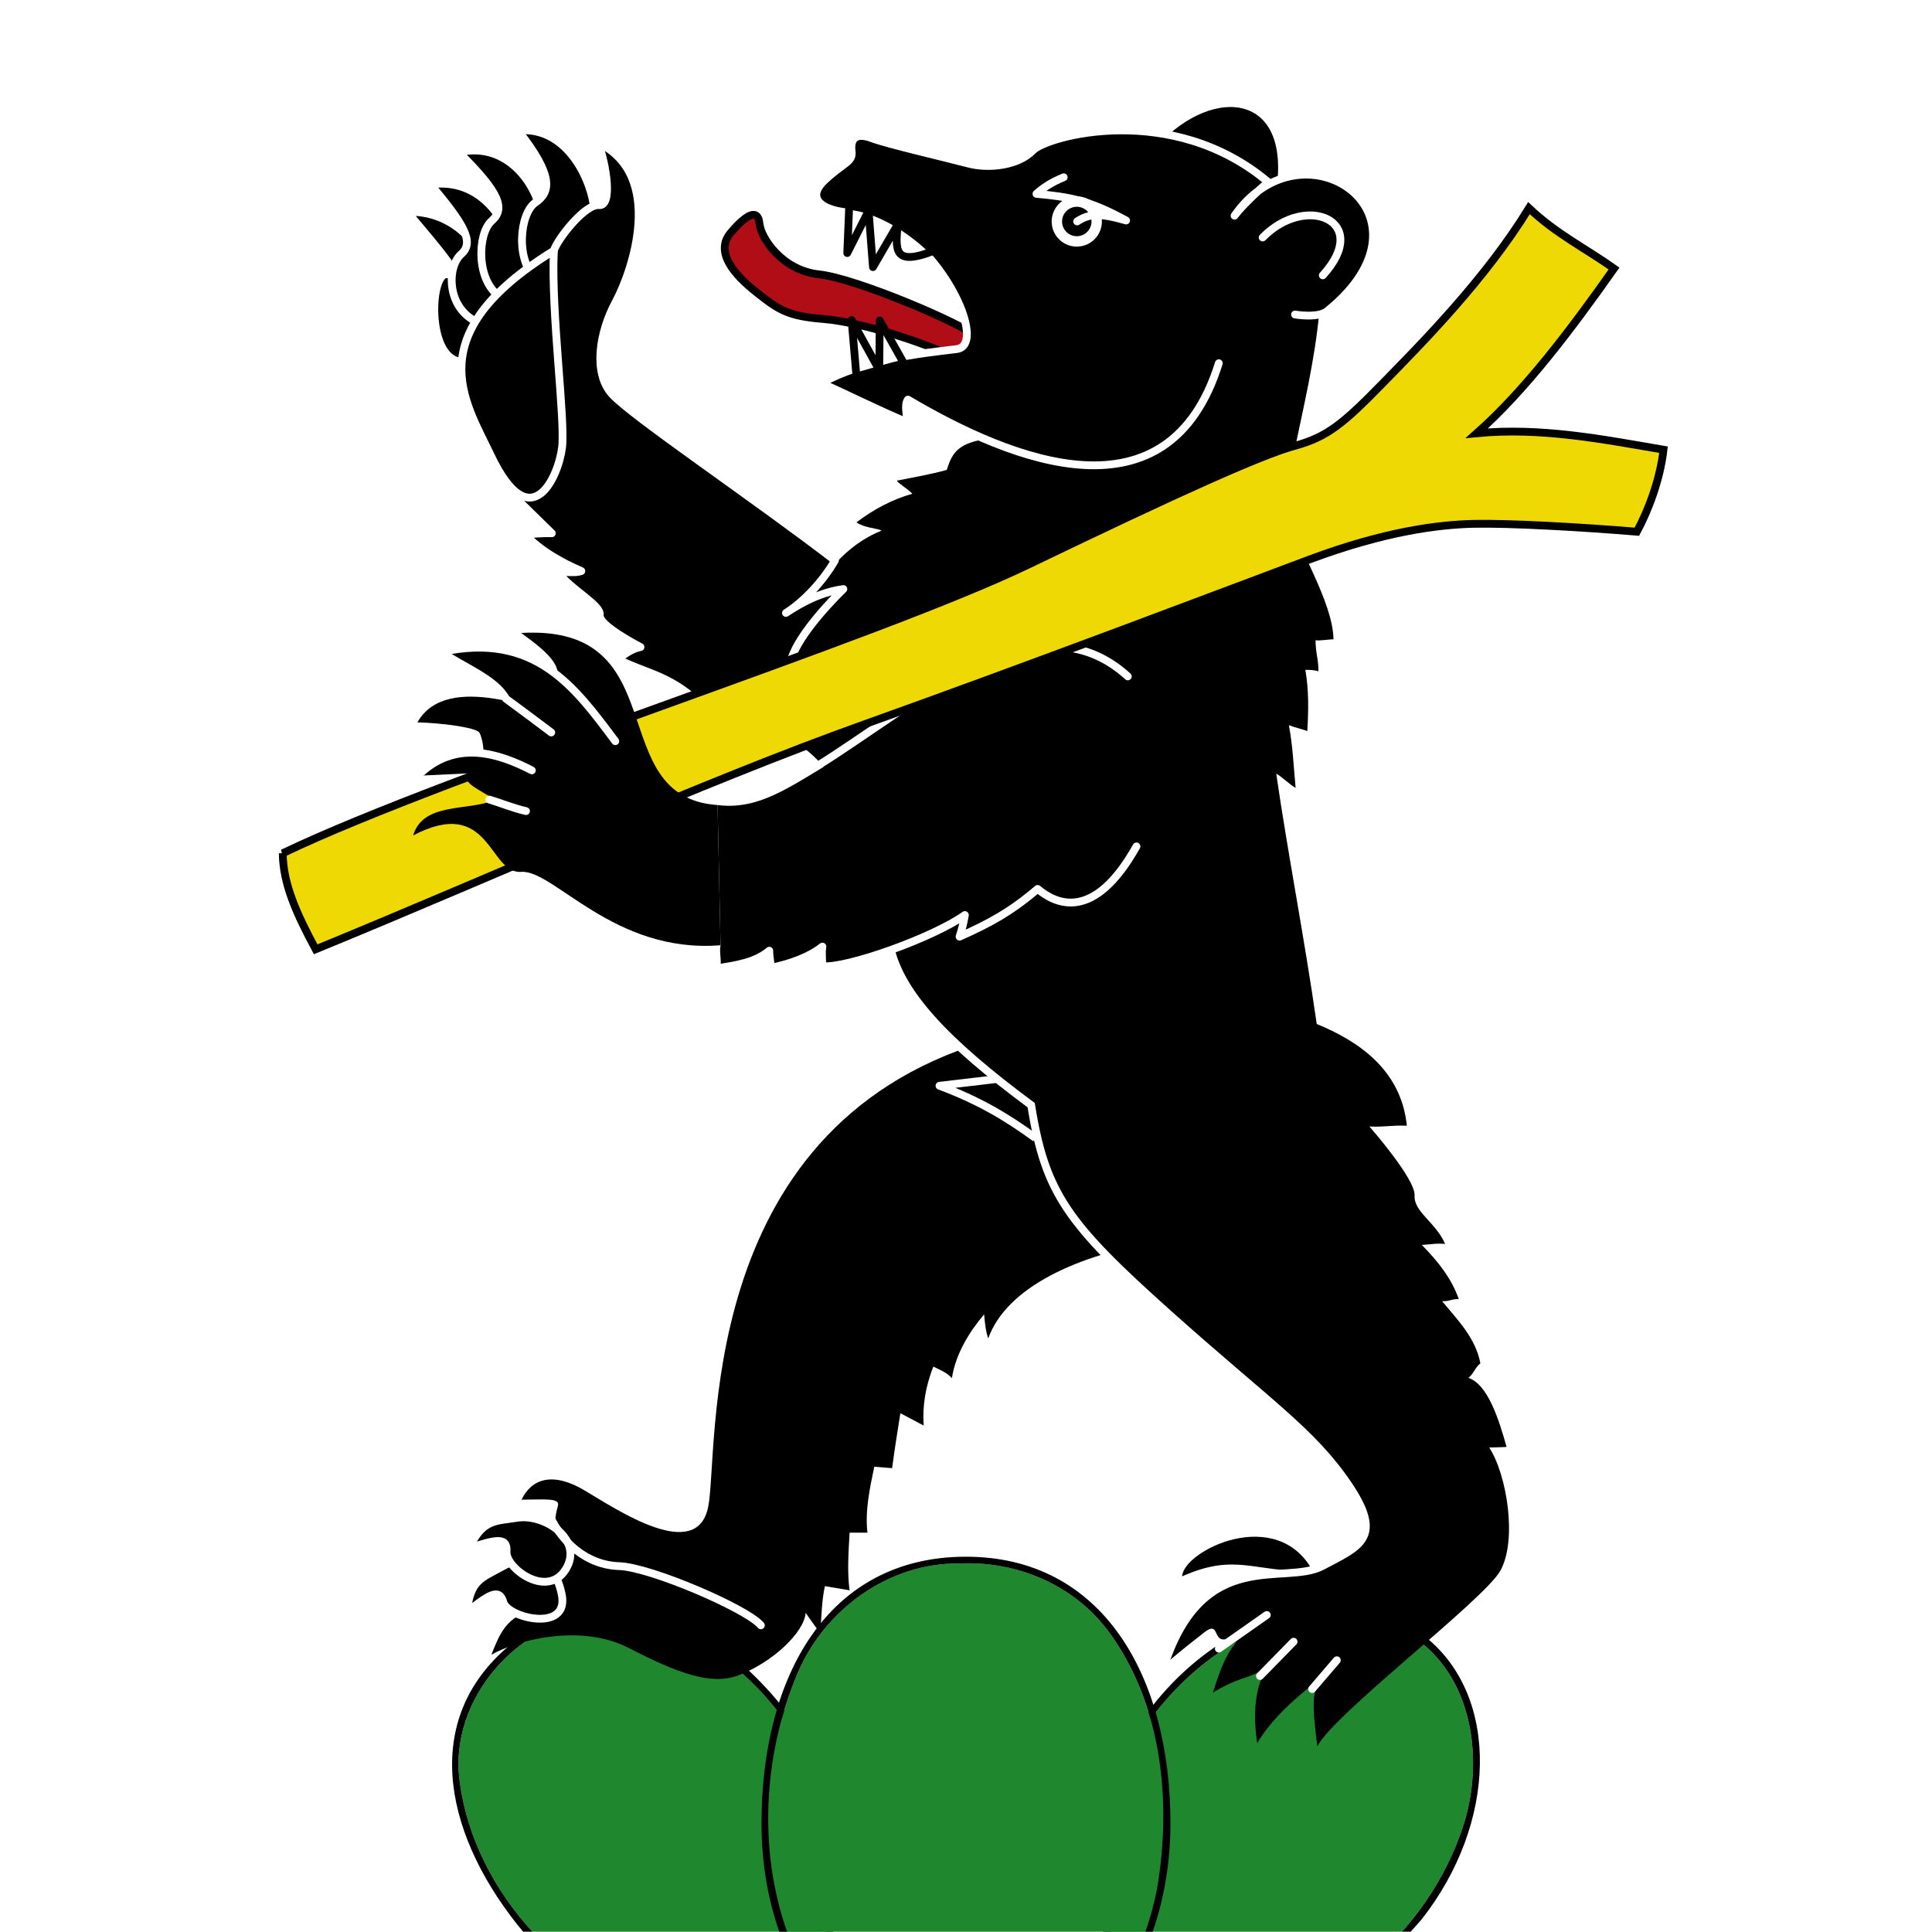
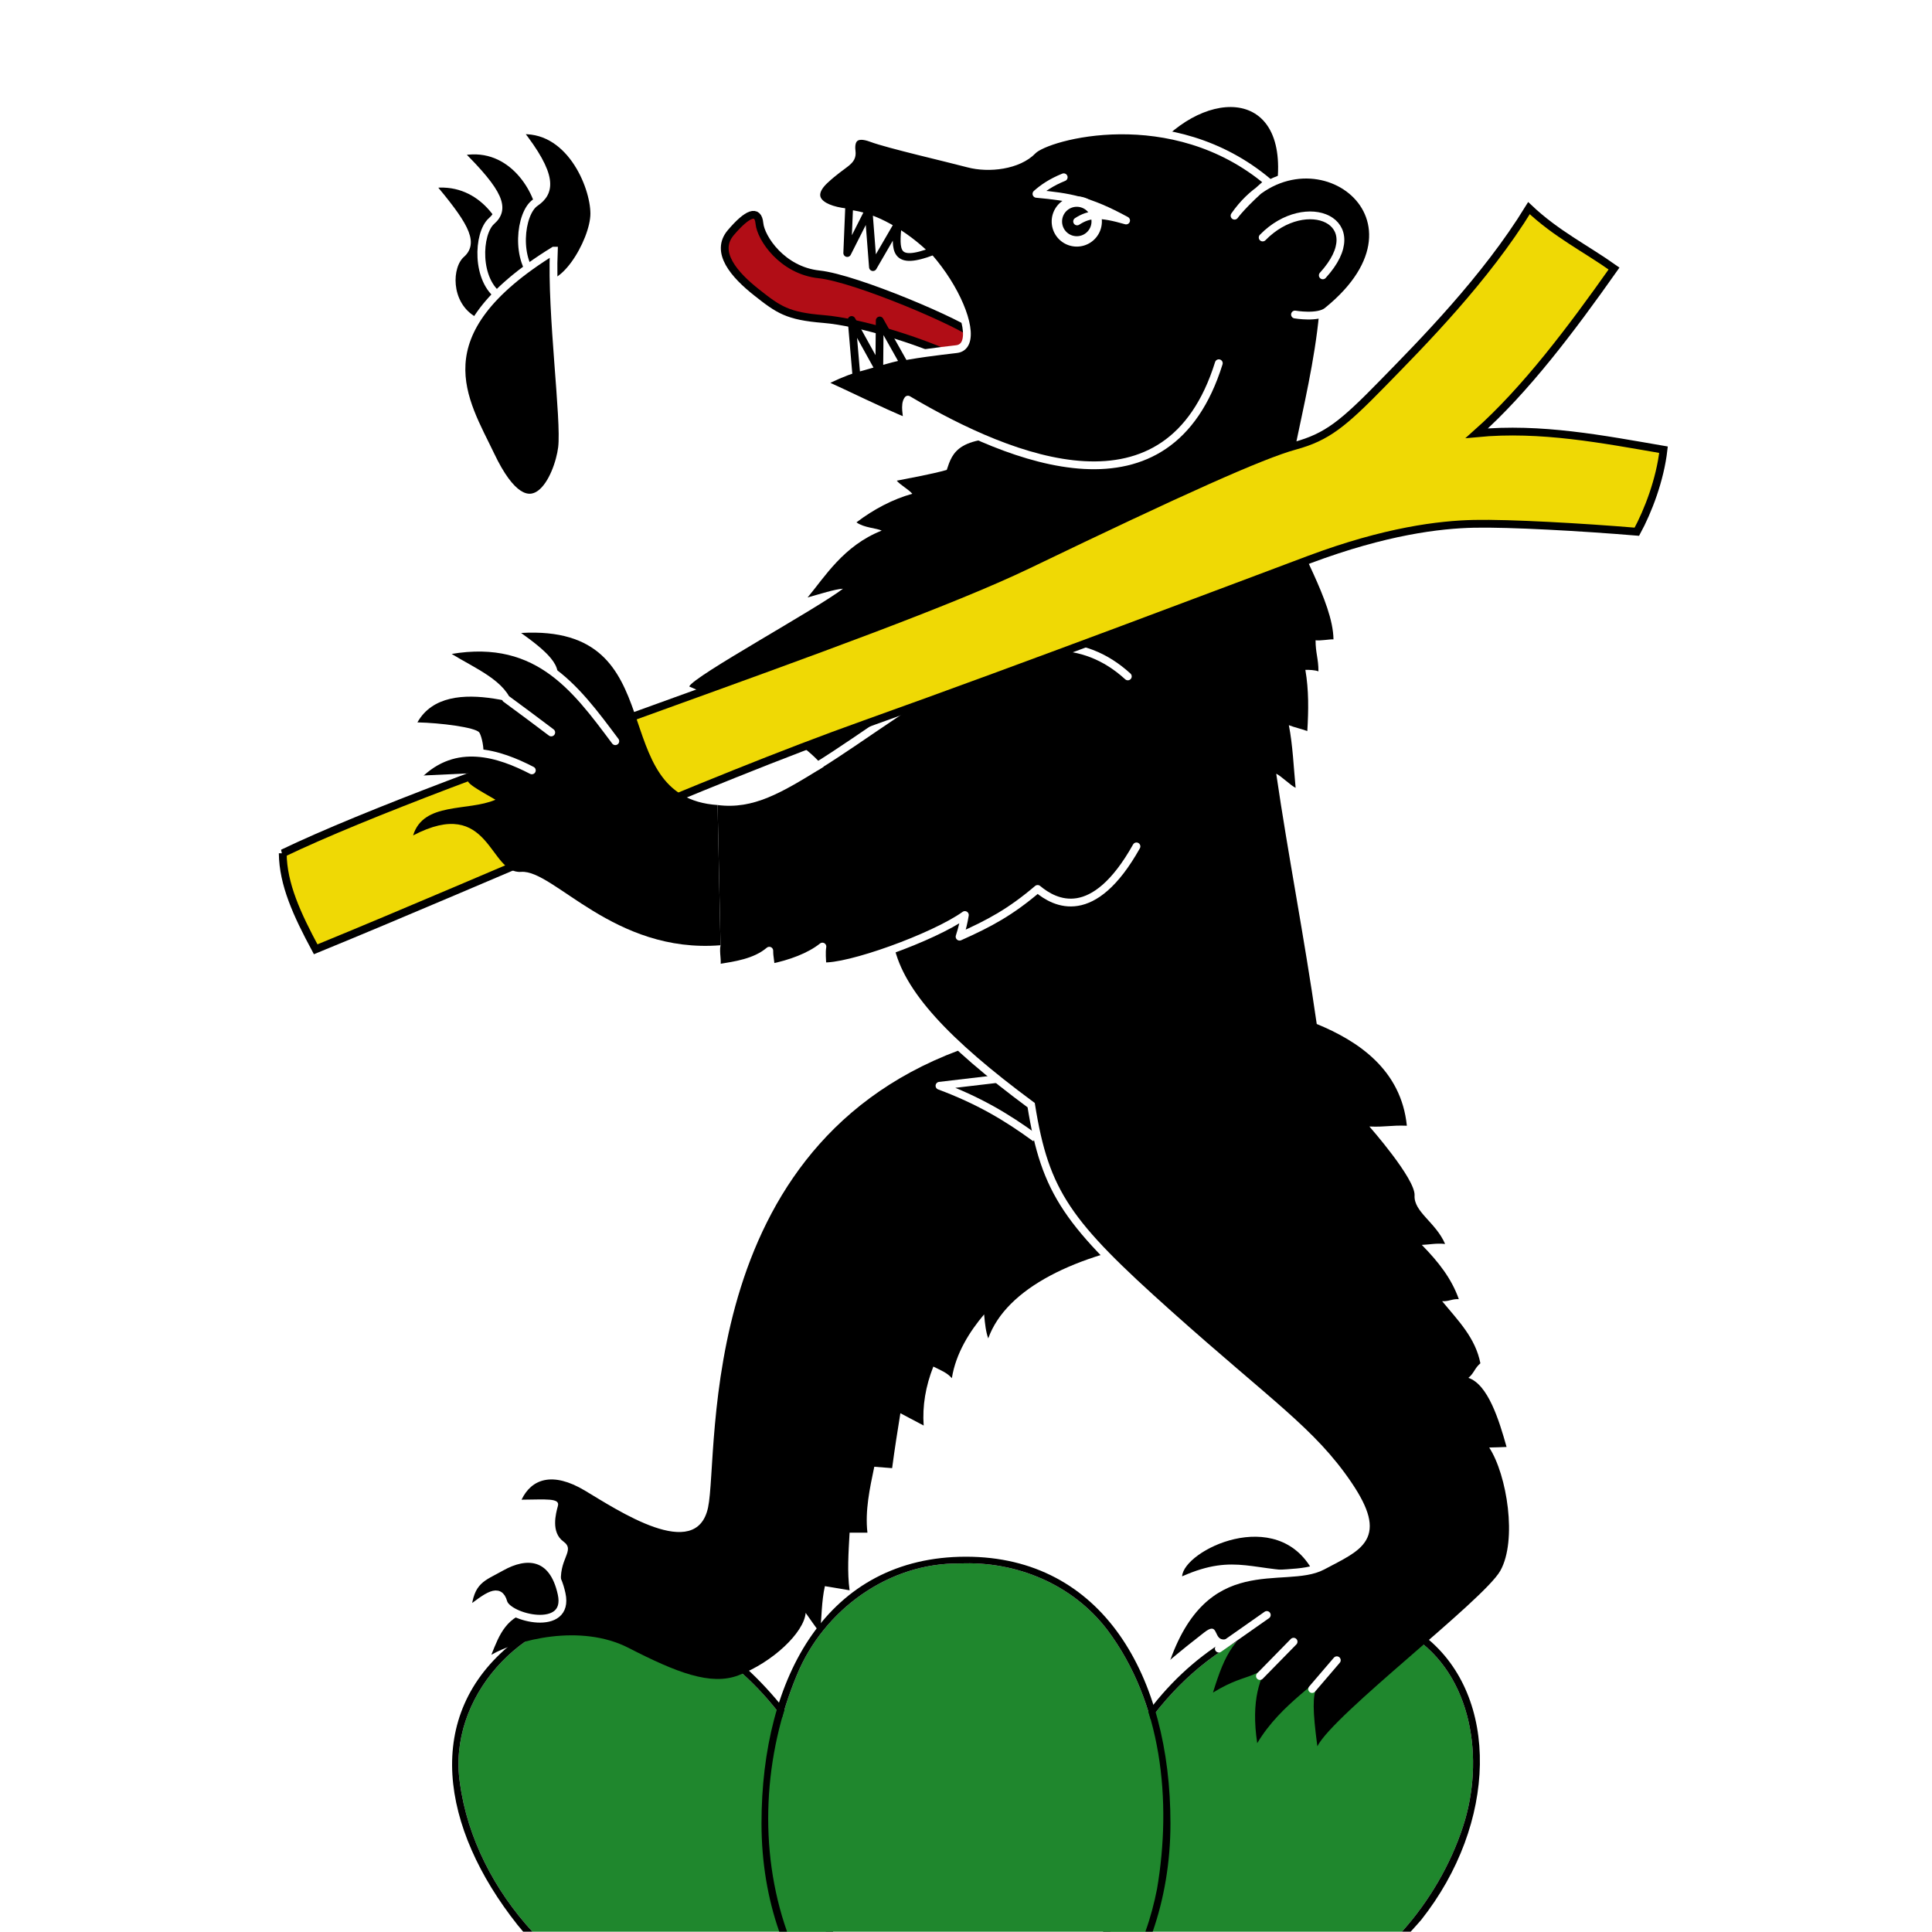
<svg xmlns="http://www.w3.org/2000/svg" xmlns:ns1="http://www.inkscape.org/namespaces/inkscape" id="svg2780" viewBox="0 0 248.03 248.03" version="1.0" ns1:version="0.91 r13725">
  <g id="layer1" transform="translate(-30.058 -786.61)">
    <rect id="rect8820" style="color:#000000;fill-rule:evenodd;fill:#ffffff" height="248.03" width="248.03" y="786.61" x="30.058" />
    <path id="path7845" style="fill-rule:evenodd;color:#000000;fill:#1f872d" d="m107.72 993.8c-10.698 0.34-20.245 10.8-18.621 21.7 0.959 7.1 4.439 13.8 9.312 19.1h37.629c2.1-5.3 1.86-11.7 0-17-3.4-9.9-11.02-18.53-20.63-22.45-2.41-0.92-5.04-1.45-7.69-1.35z" />
    <path id="path3340" style="fill-rule:evenodd;color:#000000;stroke:#000000;stroke-width:1px;fill:#b10d16" d="m124.72 46.875c-5.98-3.053-14.39-5.545-19-5.919-4.61-0.373-5.754-1.176-8.599-3.426-2.845-2.249-5.42-5.17-3.302-7.662s3.5-3.058 3.676-1.184c0.175 1.874 2.925 6.043 7.665 6.541 4.73 0.499 18.44 6.354 20.18 7.974" transform="translate(30.058 786.61)" />
    <path id="path3334" style="color:#000000;fill-rule:evenodd;fill:#000000" d="m148.64 18.654c7.2-7.871 18.02-6.932 14.89 7.549" transform="translate(30.058 786.61)" />
-     <path id="path3361" style="fill-rule:evenodd;color:#000000;stroke:#ffffff;stroke-width:1px;fill:#000000" d="m82.353 813.82c5.98-0.24 9.868 4.56 10.313 8.14 0.445 3.59 0.869 11.64-3.562 11.06-4.419-0.58-3.826-12.01-1.488-11.17 2.31 0.83-1.136-3.1-5.263-8.03z" />
    <path id="path3359" style="fill-rule:evenodd;color:#000000;stroke:#ffffff;stroke-width:1px;fill:#000000" d="m85.349 810.3c6.244-0.95 9.868 4.55 10.312 8.14 0.445 3.58-1.862 11.19-5.059 9.12-3.197-2.08-3.111-6.77-1.312-8.35 1.761-1.55 0.186-3.98-3.941-8.91z" />
    <path id="path3357" style="fill-rule:evenodd;color:#000000;stroke:#ffffff;stroke-width:1px;fill:#000000" d="m88.961 806.16c6.421-1.48 10.132 4.47 10.577 8.05s-2.039 12.6-5.236 10.53c-3.196-2.08-2.934-8.18-1.135-9.76 1.76-1.55 1.154-3.54-4.206-8.82z" />
    <path id="path3355" style="fill-rule:evenodd;color:#000000;stroke:#ffffff;stroke-width:1px;fill:#000000" d="m66.516 16.766c6.554-0.671 9.78 7.048 9.78 10.66s-4.396 11.002-7.313 8.546c-2.916-2.456-2.244-8.605-0.264-9.955 1.938-1.322 2.467-3.348-2.203-9.251z" transform="translate(30.058 786.61)" />
    <path id="path6864" style="fill-rule:evenodd;color:#000000;fill:#1f872d" d="m201.88 993.8c-0.47-0.01-0.94 0.01-1.41 0.03-13.15 0.83-23.6 11.57-28.15 23.37-2.28 5.5-2.34 12.1 0.34 17.4h37.38c3.5-3.9 6.24-8.6 7.84-13.5 2.79-8.5 1.28-19.5-6.69-24.55-2.78-1.82-6.03-2.69-9.31-2.75z" />
    <path id="path3326" style="fill-rule:evenodd;color:#000000;fill:#000000" d="m122.18 889.96c4.61 0.59 8.18-1.55 13.6-4.9-3.42-4.35-12.57-8.26-17.24-10.32 0.55-1.32 16.3-9.91 19.74-12.55-1.07 0.06-2.94 0.68-4.54 1.12 2.19-2.62 4.61-6.65 9.51-8.58-0.66-0.33-2.26-0.35-3.24-1.06 2.24-1.7 4.67-2.97 7.17-3.67-0.5-0.58-1.5-1.1-2-1.68 2.08-0.42 4.33-0.8 6.42-1.38 0.75-2.24 1.38-4.63 10.34-3.98l37.69-20.56c0 11.65-5.18 25.5-4.17 30.09 0.87 3.99 5.73 11.28 5.79 16.2-0.54-0.02-1.64 0.2-2.3 0.12 0 1.66 0.37 2.33 0.37 3.99-0.42-0.17-1.21-0.21-1.68-0.19 0.45 2.6 0.41 5.19 0.25 7.85-0.81-0.29-1.62-0.46-2.37-0.75 0.5 2.52 0.62 5.46 0.87 8.04-0.58-0.25-1.91-1.56-2.49-1.81 1.58 10.8 3.56 20.71 5.2 32.13 5.31 2.18 10.84 5.86 11.57 13.06-2.12-0.08-2.69 0.19-4.81 0.1 0 0 5.93 6.73 5.8 8.85-0.12 2.12 2.73 3.45 3.92 6.23-1.14-0.12-2 0.08-2.99 0.12 2.14 2.19 3.8 4.29 4.75 6.96-0.88-0.04-1.26 0.31-2.14 0.27 2.09 2.53 4.27 4.7 4.91 7.97-0.75 0.63-0.79 1.25-1.54 1.87 2.51 0.84 3.93 5.39 4.9 8.87-0.74 0.02-1.48 0.07-2.23 0.07 2.29 3.52 3.62 11.92 1.43 15.82-2.11 3.77-21.44 18.44-23.49 22.54-1.25-9.4 0.09-7 2.83-11.3-2.49 3.2-7.44 5.7-10.55 10.9-1.66-10.97 4.73-12.61 4.72-13.11-5.23 5.81-5.32 3.51-10.4 6.61 1.57-5.08 2.69-7.25 7.44-10-3.76 2.26-5.55 3.49-6.42 3.12-0.88-0.38-0.43-2.19-2.17-0.82-1.75 1.37-2.48 1.93-5.06 4.1 5.06-15.24 15.43-10.08 20.25-12.64 4.75-2.53 7.99-3.56 3.31-10.47-4.65-6.85-10.1-10.32-23.06-21.91s-15.82-15.45-17.63-26.79c-10.98-8.12-16.8-14.39-18.09-20.29-3.29 1.4-5.73 2.22-8.71 2.45-0.04-0.8-0.13-1.77-0.01-2.52-1.61 1.3-4.09 2.23-6.63 2.73 0-0.94-0.18-1.26-0.18-2.2-1.82 1.56-4.43 1.88-6.34 2.2 0.29-0.76-0.12-1.96 0.08-2.9" />
    <path id="path4901" style="fill-rule:evenodd;color:#000000;fill:#000000" d="m108.29 992.93c-4.23 0.01-8.457 1.42-12.41 4.59-11.619 9.28-9.226 23.78 0.594 36.18 0.242 0.3 0.5 0.6 0.75 0.9h1.187c-4.873-5.3-8.353-12-9.312-19.1-1.624-10.9 7.923-21.36 18.621-21.7 2.65-0.1 5.28 0.43 7.69 1.35 9.61 3.92 17.23 12.55 20.63 22.45 1.86 5.3 2.1 11.7 0 17h0.96c3.11-8.2 1.06-19.4-6.12-28.4-6.44-8.16-14.53-13.29-22.59-13.27z" />
    <path id="path3328" style="stroke-linejoin:round;fill-rule:evenodd;color:#000000;stroke:#ffffff;stroke-linecap:round;stroke-width:1px;fill:#000000" d="m156.47 46.632c-6.43 20.616-26.34 12.687-39.91 4.67-0.5 0.657-0.09 2.085-0.09 2.907-3.7-1.527-7.35-3.396-11.01-5.022 5.41-3.006 12.54-3.802 17.34-4.367 4.62-0.545-3.5-16.892-13.29-17.482-4.28-0.258-6.04-1.976-3.61-4.229 2.46-2.29 3.61-2.29 3.43-3.7-0.18-1.442 0.39-2.488 2.56-1.674 2.11 0.793 9.78 2.555 12.42 3.26s6.42 0.259 8.28-1.674c1.82-1.889 17.89-6.343 30.22 4.053-3.26 2.81-4.32 4.316-4.32 4.316 8.81-12.657 27.2-0.104 11.9 12.247-1.18 0.953-4.14 0.44-4.14 0.44" transform="translate(30.058 786.61)" />
-     <path id="path3351" style="stroke-linejoin:round;fill-rule:evenodd;color:#000000;stroke:#ffffff;stroke-linecap:round;stroke-width:1px;fill:#000000" d="m101.42 85.619c0.06-2.747 4.3-7.499 6.85-9.997-1.9 0.263-4.19 0.959-7.37 3.067 2.15-1.333 4.71-3.975 6.29-6.745-10.717-8.223-26.176-18.61-28.632-21.36-2.412-2.701-1.656-7.855 0.495-11.834 2.114-3.91 6.391-16.233-2.254-20.427 1.046 2.854 1.882 8.181 0.094 8.012-1.784-0.169-5.326 4.34-5.795 5.849-0.482 1.548-1.155 22.102-4.683 31.941l4.427 4.337c-1.261-0.059-2.273 0.131-3.534 0.072 2.192 2.279 4.82 3.685 7.324 4.78-0.885 0.315-2.005-0.016-2.902 0.26 1.557 2.118 5.483 4.124 5.269 5.384-0.225 1.32 5.233 4.111 5.233 4.111-1.35 0.27-2.022 1.011-2.99 1.495 2.928 1.62 6.105 1.964 9.55 4.852" transform="translate(30.058 786.61)" />
    <path id="path3330" style="stroke-linejoin:round;stroke:#ffffff;stroke-linecap:round;stroke-width:1px;fill:none" d="m138.28 28.427c1.6-1.036 2.95-1.077 6.29-0.12-4.83-2.635-7.3-3.028-11.51-3.421 0.79-0.709 1.89-1.482 3.5-2.129" transform="translate(30.058 786.61)" />
    <path id="path15622" style="stroke-linejoin:round;color:#000000;stroke:#ffffff;stroke-linecap:round;stroke-width:1px;fill:none" d="m63.609 102.66c-2.273-2.62-1.535-7.909-2.084-8.629-0.507-0.666-5.001-1.239-7.938-1.298 3.814-6.788 16.35-0.993 18.046-1.053m33.177 6.727c12.8-7.924 28.27-22.252 39.98-11.57m1.11 21.823c-5.55 9.89-10.45 7.33-12.69 5.46-3.49 2.97-6.18 4.42-10.02 6.13 0.35-1.09 0.52-1.82 0.68-2.78-3.99 2.86-15.13 6.87-18.29 6.57-0.03-0.8-0.13-1.77 0-2.52-1.62 1.3-4.1 2.22-6.642 2.73 0-0.94-0.177-1.26-0.177-2.2-1.82 1.55-4.434 1.88-6.343 2.2" transform="translate(30.058 786.61)" />
    <path id="path3353" style="fill-rule:evenodd;color:#000000;stroke:#ffffff;stroke-width:1px;fill:#000000" d="m71.098 32.184c-0.353 8.105 1.497 21.673 1.057 25.285-0.441 3.612-3.965 11.893-9.163 0.969-3.316-6.971-9.338-15.506 8.106-26.254z" transform="translate(30.058 786.61)" />
    <path id="path3363" style="fill-rule:evenodd;color:#000000;stroke:#000000;stroke-width:1px;fill:#efd905" d="m36.298 109.54c0.039 3.98 1.822 7.85 4.229 12.33 23.493-9.63 49.179-21.29 70.483-28.897 21.26-7.592 47.4-17.52 57.09-21.144 9.8-3.664 16.71-4.485 21.14-4.581 4.56-0.096 13.85 0.427 20.9 1.014 1.43-2.637 2.98-6.645 3.42-10.529-7.74-1.328-15.73-2.905-23.97-2.114 6.25-5.553 12.12-13.349 17.62-21.145-3.64-2.584-7.4-4.421-10.92-7.753-5.6 9.124-13.75 17.343-18.8 22.512-5.05 5.168-7.1 6.866-11.26 8.002-4.27 1.167-14.48 5.75-34.22 15.256-19.7 9.481-74.109 26.691-95.712 37.049z" transform="translate(30.058 786.61)" />
    <path id="path3332" style="stroke-linejoin:round;color:#000000;stroke:#ffffff;stroke-linecap:round;stroke-width:1pt;fill:none" d="m141.79 29.556a2.554 2.554 0 1 1 -5.11 0 2.554 2.554 0 1 1 5.11 0z" transform="translate(29.061 785.49)" />
    <path id="path3349" style="stroke-linejoin:round;stroke:#ffffff;stroke-linecap:round;stroke-width:1px;fill:none" d="m162.1 30.491c5.6-5.732 14.08-2.118 7.72 4.859" transform="translate(30.058 786.61)" />
    <path id="path18543" style="fill-rule:evenodd;color:#000000;fill:#000000" d="m122.56 907.96c-13.71 1.11-21.41-9.73-25.594-9.42-4.175 0.32-3.933-9.86-13.871-4.68 1.321-4.35 7.048-3.05 10.572-4.58-2.007-1.18-4.284-2.34-3.357-2.73 2.772-1.16 1.671-5.38 1.273-5.91-0.507-0.66-5.001-1.23-7.938-1.29 3.814-6.79 16.35-1 18.045-1.06l-0.58-4.02c1.79-1.94-1.305-4.35-4.15-6.4 20.03-1.15 10.34 21.08 25.22 22.09" />
    <path id="path18547" style="fill-rule:evenodd;color:#000000;stroke:#ffffff;stroke-linecap:round;stroke-width:1px;fill:#000000" d="m83.706 886.2c4.798-4.8 10.518-2.81 14.629-0.69" />
-     <path id="path4338" style="fill-rule:evenodd;color:#000000;stroke:#ffffff;stroke-linecap:round;stroke-width:1px;fill:#000000" d="m97.588 890.74c-1.755-0.41-3.17-1.02-4.705-1.48" />
    <path id="path4340" style="fill-rule:evenodd;color:#000000;stroke:#ffffff;stroke-linecap:round;stroke-width:1px;fill:#000000" d="m70.769 94.033c-1.893-1.433-3.85-2.887-5.81-4.327-1.401-2.595-5.626-4.105-8.269-6.014 12.03-2.596 17.111 4.527 22.303 11.463" transform="translate(30.058 786.61)" />
    <path id="path4903" style="fill-rule:evenodd;color:#000000;fill:#000000" d="m200.44 992.93c-7.77 0.37-16.2 4.81-22.34 12.57-7.59 9.6-10.74 20.4-6.41 29.1h0.97c-2.68-5.3-2.62-11.9-0.34-17.4 4.55-11.8 15-22.54 28.15-23.37 3.76-0.18 7.54 0.65 10.72 2.72 7.97 5.05 9.48 16.05 6.69 24.55-1.6 4.9-4.34 9.6-7.84 13.5h1.12c0.46-0.5 0.9-1 1.34-1.5 9.82-12.4 10.1-28.7 0.6-36.3-3.56-2.85-7.99-4.1-12.66-3.87z" />
    <path id="path4342" style="color:#000000;fill-rule:evenodd;fill:#000000" d="m126.51 133.7c-37.753 11.32-34.115 52.88-35.611 59.84-1.521 7.08-11.591 0.34-15.813-2.18-4.168-2.49-6.859-1.49-8.129 1.17 3.106-0.02 4.951-0.24 4.669 0.79-0.264 0.97-0.928 3.39 0.705 4.58s-0.736 2.19-0.264 5.73c0.341 2.56-0.025 2.41-3.507 3.1-3.566 0.71-4.44 3.11-5.48 5.71 3.278-1.9 11.454-4.05 17.621-0.88s10.548 4.87 14.096 3.52c4.405-1.67 8.433-5.51 8.633-8.02 0.49 0.68 1.32 1.91 1.85 2.56 0.21-1.94 0.18-4.05 0.62-5.99 1.05 0.17 2.11 0.35 3.17 0.53-0.32-2.31-0.14-4.87 0-7.4h2.29c-0.32-2.82 0.29-5.64 0.88-8.46 0.76 0.06 1.53 0.12 2.29 0.18 0.35-2.65 0.71-4.86 1.06-7.05 1 0.53 2 1.05 2.99 1.58-0.18-2.52 0.25-5.05 1.24-7.57 1.05 0.52 1.76 0.79 2.38 1.49 0.5-3.2 2.32-6.05 4.14-8.19 0.11 1.26 0.23 2.26 0.53 3.08 2.31-6.45 11.25-10.79 22.73-12.59" transform="translate(30.058 786.61)" />
    <path id="path4346" style="fill-rule:evenodd;color:#000000;stroke:#ffffff;stroke-width:1px;fill:#000000" d="m90.026 993.53c0.337-4.11 2.005-4.39 4.41-5.75 3.154-1.77 6.614-1.67 7.724 3.45 1.09 5.03-6.905 3.1-7.474 1.08-0.545-1.94-1.97-0.86-4.66 1.22z" />
-     <path id="path4344" style="fill-rule:evenodd;color:#000000;stroke:#ffffff;stroke-width:1px;fill:#000000" d="m90.291 985.35c1.729-3.74 3.393-3.44 6.116-3.88 3.573-0.59 8.643 2.83 6.273 6.62-2.39 3.82-7.752-0.19-7.592-2.29 0.154-2-1.557-1.47-4.797-0.45z" />
    <path id="path4348" style="color:#000000;fill-rule:evenodd;fill:#000000" d="m168.53 201.68c-4.61-8.5-16.59-2.64-16.77 0.69 6.98-3.09 9.18-0.46 16.77-0.69z" transform="translate(30.058 786.61)" />
    <path id="rect6291" style="fill:#1f872d" d="m153.25 987.33c-9.11-0.11-17.44 5.96-20.87 14.27-4.31 10.3-5.01 22.4-1.28 33h46c0.65-1.8 1.15-3.7 1.5-5.5 1.92-11.3 0.63-23.9-6.38-33.24-4.44-5.84-11.68-8.87-18.97-8.53z" />
    <path id="path4899" style="fill-rule:evenodd;color:#000000;fill:#000000" d="m154.07 986.46c-17.72 0-26.25 15.34-26.25 34.24 0 5 0.81 9.7 2.28 13.9h1c-3.73-10.6-3.03-22.7 1.28-33 3.43-8.31 11.76-14.38 20.87-14.27 7.29-0.34 14.53 2.69 18.97 8.53 7.01 9.34 8.3 21.94 6.38 33.24-0.35 1.8-0.85 3.7-1.5 5.5h0.94c1.46-4.2 2.28-8.9 2.28-13.9 0-18.9-8.71-34.24-26.25-34.24z" />
    <path id="path18551" style="color:#000000;stroke:#ffffff;stroke-width:1px;fill:none" d="m179.57 1000.3c5.06-15.24 15.43-10.08 20.25-12.64 4.75-2.53 7.99-3.56 3.31-10.47-4.65-6.85-10.1-10.32-23.06-21.91s-15.82-15.45-17.63-26.79c-10.98-8.12-16.8-14.39-18.09-20.29" />
    <path id="path20491" style="stroke-linejoin:round;stroke:#ffffff;stroke-width:1px;fill:none" d="m128.08 138.51l-7.47 0.88c4.98 1.86 8.59 3.98 12.33 6.72" transform="translate(30.058 786.61)" />
-     <path id="path21462" style="stroke-linejoin:round;stroke:#ffffff;stroke-linecap:round;stroke-width:1px;fill:none" d="m70.146 193.58c1.745 4.61 5.358 7.36 9.345 7.48s16.446 5.48 18.191 7.6" transform="translate(30.058 786.61)" />
    <path id="path25340" style="stroke:#ffffff;stroke-linecap:round;stroke-width:1px;fill:none" d="m166.07 210.76l-4.32 4.41" transform="translate(30.058 786.61)" />
    <path id="path25342" style="stroke:#ffffff;stroke-linecap:round;stroke-width:1px;fill:none" d="m171.62 213.14l-3.17 3.7" transform="translate(30.058 786.61)" />
    <path id="path25344" style="stroke:#ffffff;stroke-linecap:round;stroke-width:1px;fill:none" d="m162.63 207.33l-6.16 4.32" transform="translate(30.058 786.61)" />
    <path id="path3338" style="stroke-linejoin:round;fill-rule:evenodd;color:#000000;stroke:#000000;stroke-width:1px;fill:#ffffff" d="m119.8 32.235c-3.12-3.053-7.23-5.482-10.78-5.794l-0.25 6.043 2.74-5.42 0.56 7.227 3.18-5.482c-0.31 3.364-0.5 5.357 4.55 3.426z" transform="translate(30.058 786.61)" />
    <path id="path3336" style="stroke-linejoin:round;fill-rule:evenodd;color:#000000;stroke:#000000;stroke-width:1px;fill:#ffffff" d="m116.06 46.688c-1.5 0.249-5.17 1.433-6.11 1.62-0.06-0.748-0.62-7.227-0.62-7.227l3.55 6.417 0.06-6.355 3.12 5.545z" transform="translate(30.058 786.61)" />
  </g>
</svg>